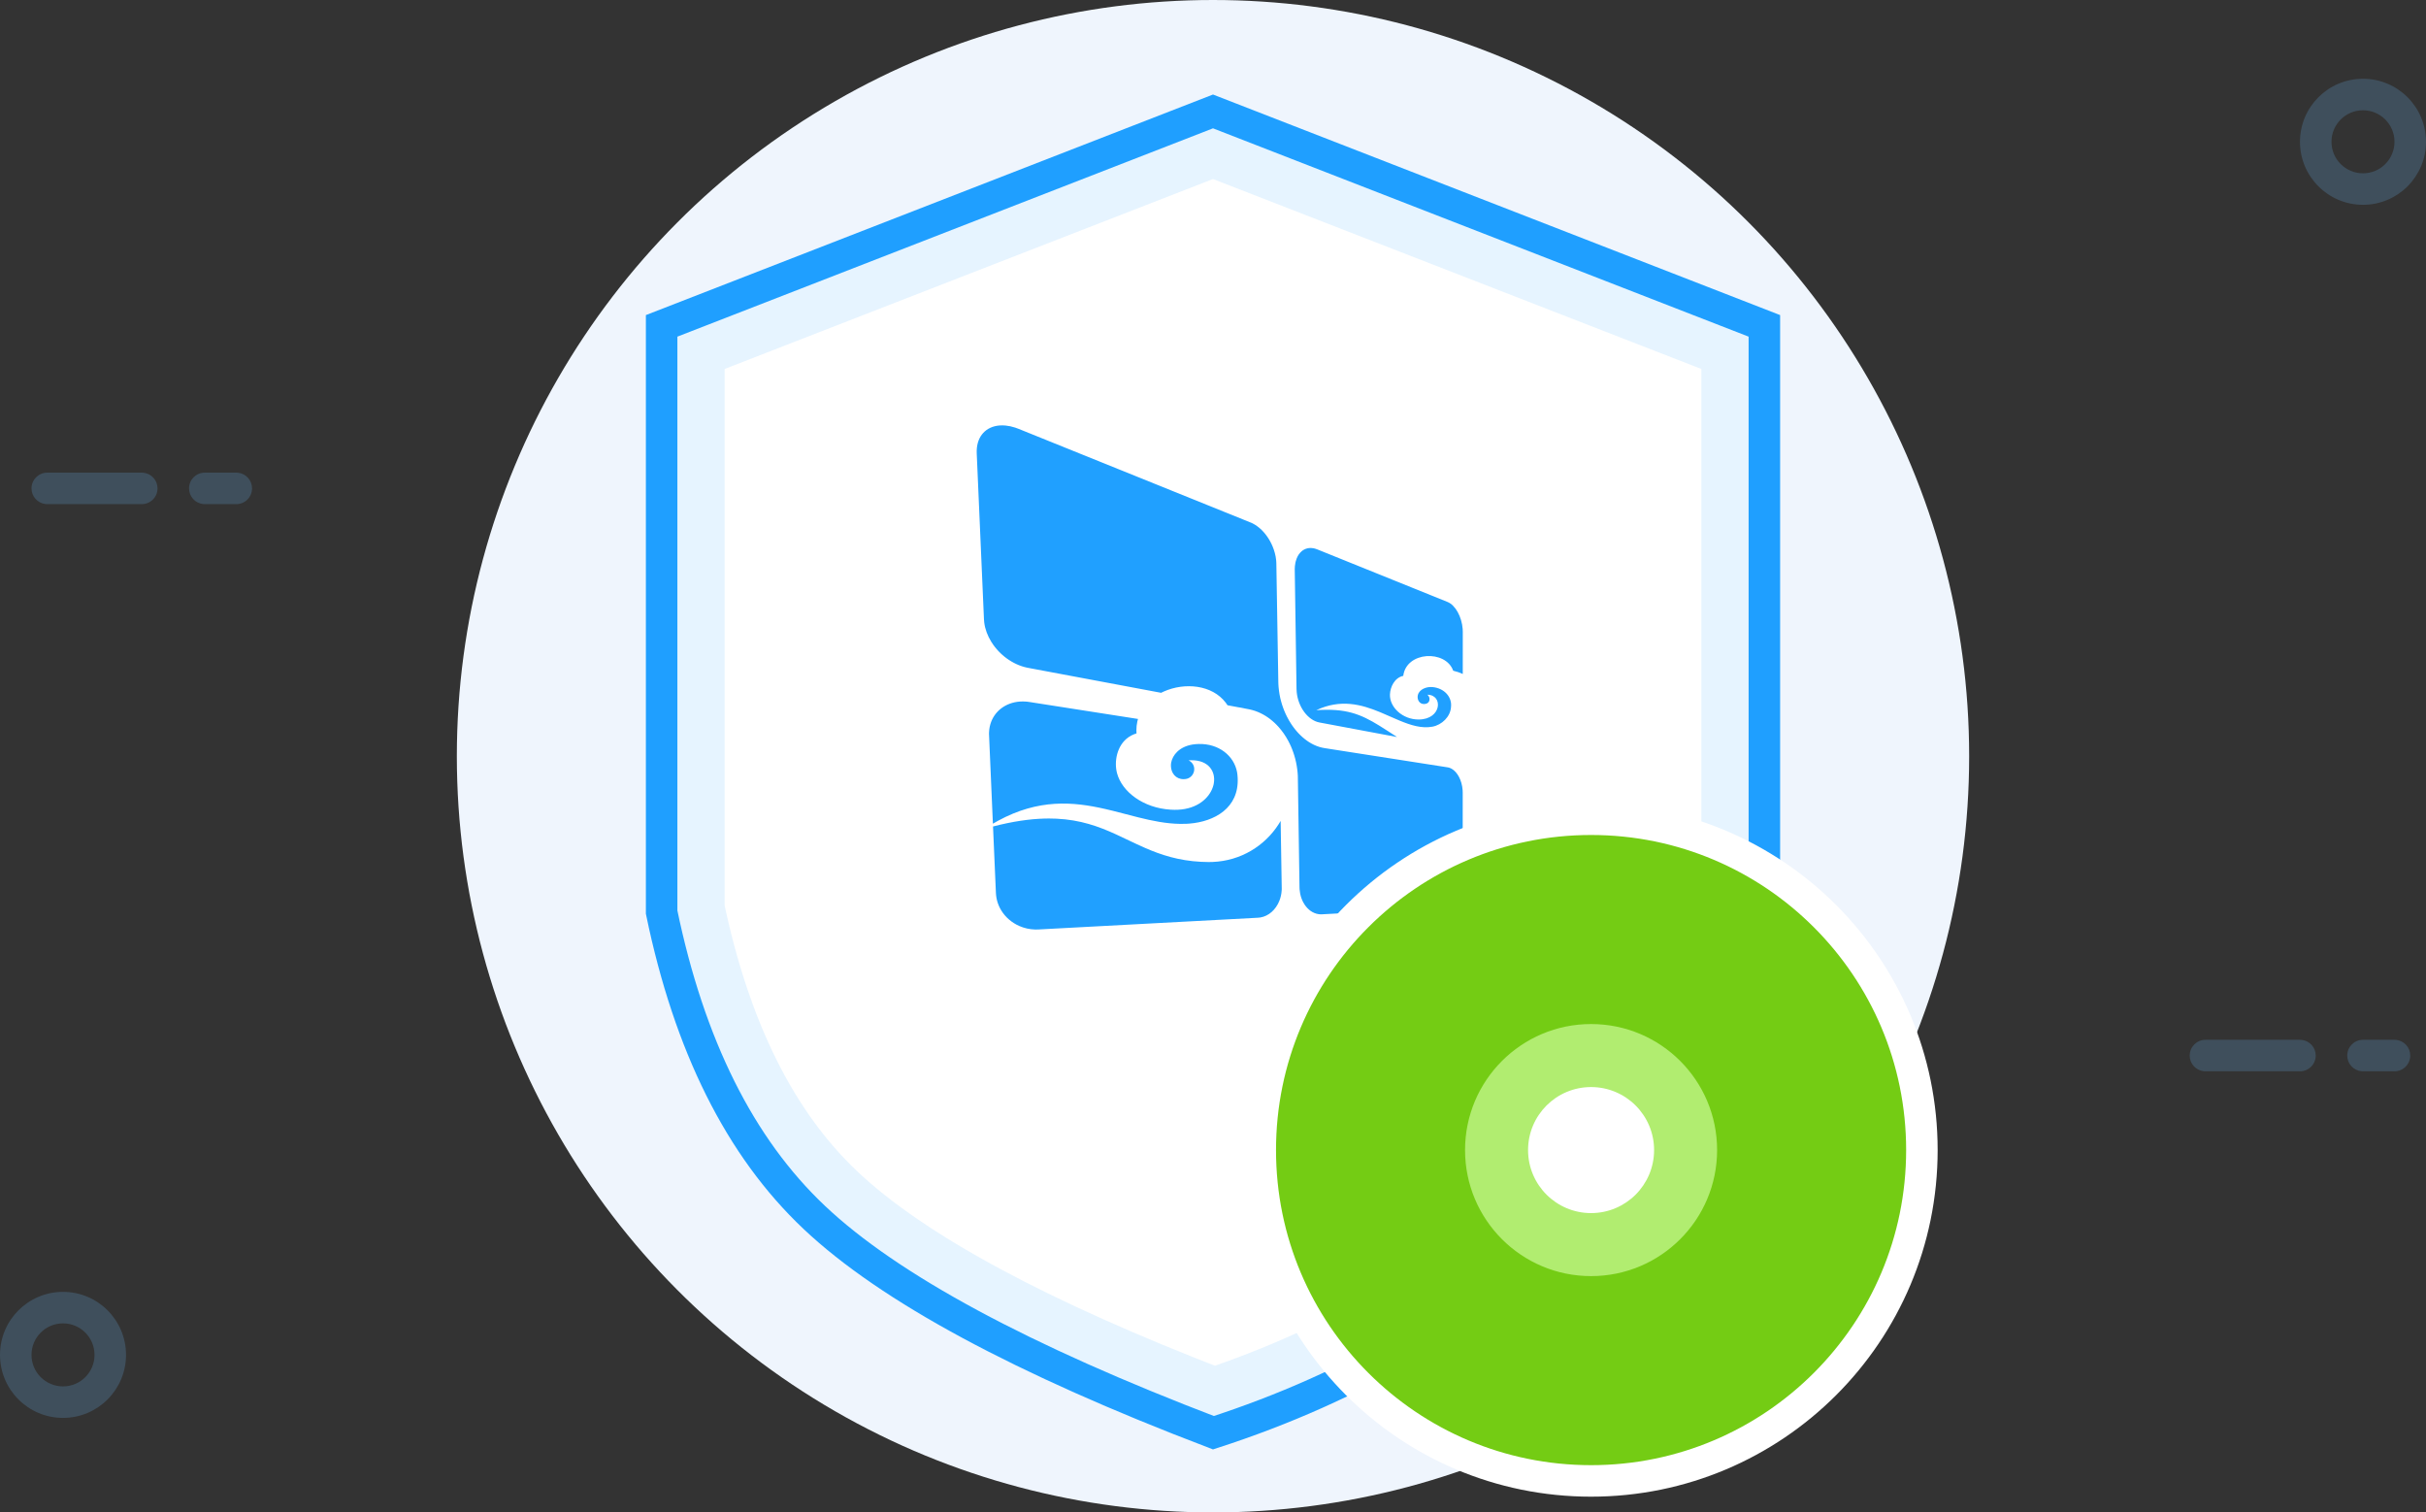
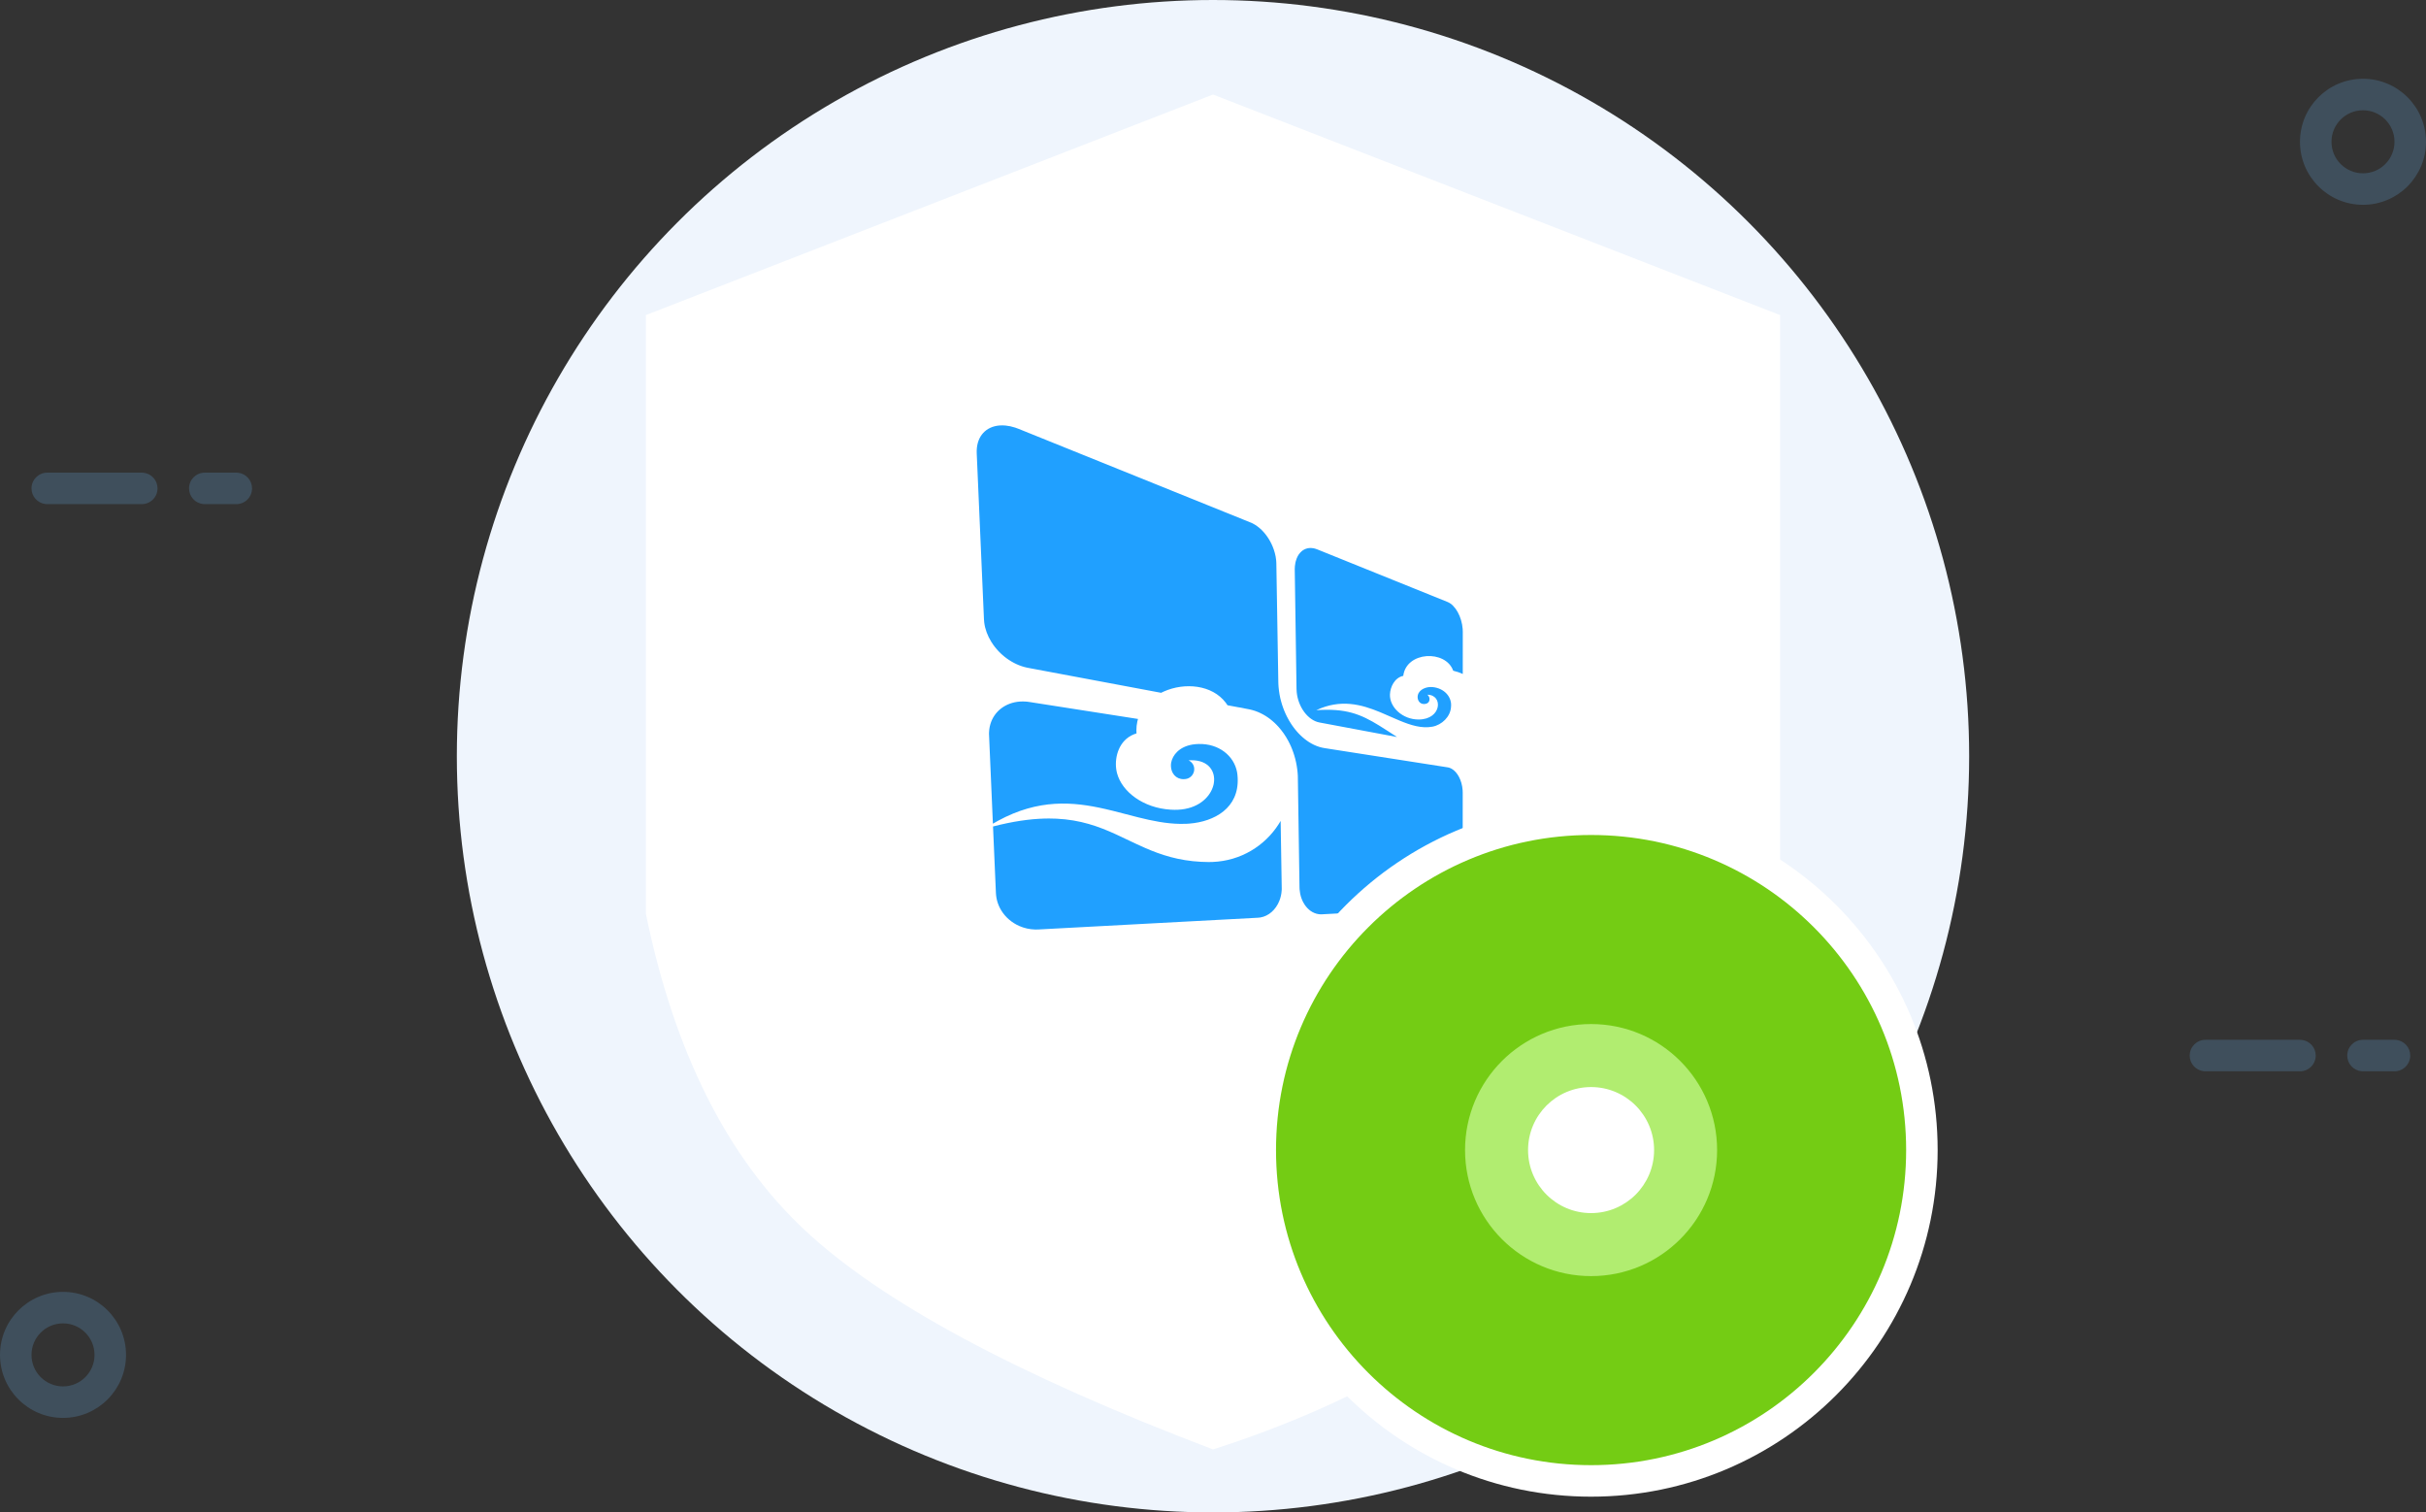
<svg xmlns="http://www.w3.org/2000/svg" xmlns:xlink="http://www.w3.org/1999/xlink" width="154px" height="96px" viewBox="0 0 154 96" version="1.1">
  <rect x="0" y="0" width="154" height="96" fill="#333333" stroke="none" />
  <title>编组 26</title>
  <defs>
    <path d="M0,14 L36,0 L72,14 L72,52 C70.775,58.935 66.775,65.602 60,72 C53.225,78.398 45.225,83.065 36,86 C23.54,81.269 14.873,76.603 10,72 C5.127,67.397 1.793,60.731 0,52 L0,14 Z" id="path-1" />
  </defs>
  <g id="行云官网" stroke="none" stroke-width="1" fill="none" fill-rule="evenodd">
    <g id="官网-03产品-云转售落地页" transform="translate(-995, -3006)">
      <g id="3" transform="translate(0, 2658)">
        <g transform="translate(912, 288)" id="编组-27">
          <g transform="translate(34, 60)">
            <g id="编组-26" transform="translate(49, 0)">
              <circle id="椭圆形" fill="#EFF5FD" cx="77" cy="48" r="48" />
              <path d="M4,5 C6.209,5 8,6.791 8,9 C8,11.209 6.209,13 4,13 C1.791,13 0,11.209 0,9 C0,6.791 1.791,5 4,5 Z M4,7 C2.895,7 2,7.895 2,9 C2,10.105 2.895,11 4,11 C5.105,11 6,10.105 6,9 C6,7.895 5.105,7 4,7 Z M150,82 C152.209,82 154,83.791 154,86 C154,88.209 152.209,90 150,90 C147.791,90 146,88.209 146,86 C146,83.791 147.791,82 150,82 Z M150,84 C148.895,84 148,84.895 148,86 C148,87.105 148.895,88 150,88 C151.105,88 152,87.105 152,86 C152,84.895 151.105,84 150,84 Z M141,30 C141.552,30 142,30.448 142,31 C142,31.513 141.614,31.936 141.117,31.993 L141,32 L139,32 C138.448,32 138,31.552 138,31 C138,30.487 138.386,30.064 138.883,30.007 L139,30 L141,30 Z M151,30 C151.552,30 152,30.448 152,31 C152,31.513 151.614,31.936 151.117,31.993 L151,32 L145,32 C144.448,32 144,31.552 144,31 C144,30.487 144.386,30.064 144.883,30.007 L145,30 L151,30 Z M4,66 C4.552,66 5,66.448 5,67 C5,67.513 4.614,67.936 4.117,67.993 L4,68 L2,68 C1.448,68 1,67.552 1,67 C1,66.487 1.386,66.064 1.883,66.007 L2,66 L4,66 Z M14,66 C14.552,66 15,66.448 15,67 C15,67.513 14.614,67.936 14.117,67.993 L14,68 L8,68 C7.448,68 7,67.552 7,67 C7,66.487 7.386,66.064 7.883,66.007 L8,66 L14,66 Z" id="形状结合" fill="#6EC1FF" fill-rule="nonzero" opacity="0.2" transform="translate(77, 47.5) scale(-1, 1) translate(-77, -47.5) " />
              <g id="编组-25" transform="translate(41, 6)">
                <g id="矩形">
                  <use fill="#FFFFFF" fill-rule="evenodd" xlink:href="#path-1" />
-                   <path stroke="#20A0FF" stroke-width="2" d="M36,1.073 L71,14.684 L71,51.912 C69.789,58.631 65.875,65.076 59.313,71.273 C52.728,77.492 44.966,82.047 36.027,84.94 C23.91,80.316 15.453,75.775 10.687,71.273 C5.961,66.81 2.749,60.341 1,51.898 L1,51.898 L1,14.684 L36,1.073 Z" stroke-linejoin="square" />
-                   <path stroke-opacity="0.111" stroke="#20A0FF" stroke-width="5" d="M36,2.682 L69.5,15.71 L69.5,51.775 C68.312,58.173 64.526,64.287 58.283,70.182 C51.983,76.133 44.576,80.52 36.066,83.349 C24.463,78.887 16.322,74.532 11.717,70.182 C7.213,65.929 4.181,59.757 2.5,51.743 L2.5,51.743 L2.5,15.71 L36,2.682 Z" stroke-linejoin="square" />
                </g>
                <path d="M25.592,45.954 L26.062,45.965 C27.587,46.037 28.737,46.457 29.816,46.948 L31.098,47.553 L31.695,47.824 C32.706,48.264 33.809,48.628 35.239,48.703 L35.719,48.717 L35.978,48.712 C37.774,48.639 39.288,47.686 40.167,46.315 L40.294,46.107 L40.364,50.433 L40.359,50.526 L40.341,50.699 L40.309,50.868 L40.265,51.031 L40.21,51.185 C39.987,51.739 39.542,52.147 39.004,52.236 L38.855,52.252 L24.921,52.997 L24.707,53 C24.353,52.991 24.013,52.912 23.704,52.777 L23.523,52.689 L23.362,52.595 C23.257,52.529 23.157,52.456 23.064,52.376 L22.928,52.252 L22.794,52.109 L22.672,51.956 L22.562,51.793 L22.476,51.642 L22.402,51.484 L22.339,51.32 L22.292,51.163 L22.256,51.001 L22.232,50.835 L22.22,50.682 L22.036,46.46 C23.29,46.136 24.356,45.985 25.287,45.958 L25.592,45.954 Z M22.632,21 L22.825,21.01 C23.021,21.028 23.228,21.071 23.441,21.141 L23.657,21.22 L38.455,27.193 L38.53,27.23 L38.679,27.315 L38.823,27.414 L38.963,27.525 L39.09,27.642 L39.211,27.769 L39.326,27.905 L39.434,28.05 L39.535,28.202 L39.628,28.36 L39.717,28.533 L39.795,28.712 L39.863,28.894 L39.927,29.108 L39.976,29.324 L40.007,29.541 L40.016,29.653 L40.021,29.765 L40.146,37.28 L40.152,37.446 L40.163,37.611 L40.189,37.848 L40.225,38.082 L40.271,38.313 L40.324,38.521 L40.384,38.726 L40.452,38.927 L40.524,39.114 L40.603,39.297 L40.688,39.475 L40.823,39.726 L40.971,39.965 L41.076,40.116 L41.185,40.262 L41.299,40.401 L41.419,40.535 L41.544,40.662 L41.672,40.782 L41.809,40.897 L41.95,41.004 L42.094,41.102 L42.252,41.196 L42.414,41.279 L42.578,41.349 L42.74,41.406 L42.905,41.451 L43.071,41.484 L50.9,42.707 L50.972,42.723 L51.043,42.746 L51.147,42.795 C51.522,43.007 51.803,43.543 51.846,44.154 L51.852,44.322 L51.85,50.122 L51.844,50.279 C51.797,50.949 51.454,51.497 51.013,51.593 L50.909,51.606 L42.913,52.035 L42.811,52.035 L42.711,52.026 L42.574,51.999 C42.485,51.975 42.398,51.939 42.316,51.894 L42.195,51.818 L42.093,51.738 C42.027,51.681 41.965,51.616 41.908,51.545 L41.825,51.434 L41.727,51.271 C41.686,51.195 41.65,51.114 41.62,51.03 L41.577,50.901 L41.532,50.715 C41.515,50.63 41.503,50.543 41.497,50.454 L41.491,50.318 L41.385,43.243 L41.371,43.041 L41.349,42.841 L41.315,42.611 L41.272,42.385 L41.22,42.164 L41.163,41.96 L41.098,41.76 L41.026,41.565 L40.951,41.382 L40.868,41.204 L40.78,41.031 L40.64,40.786 L40.487,40.552 L40.324,40.334 L40.15,40.128 L40.027,39.998 L39.9,39.874 L39.768,39.758 L39.63,39.645 L39.487,39.541 L39.34,39.444 L39.183,39.352 L39.022,39.269 L38.858,39.195 L38.679,39.127 L38.497,39.071 L38.31,39.026 L38.052,38.977 L37.816,38.927 L37.569,38.886 L36.921,38.765 L36.809,38.603 C35.941,37.462 34.208,37.304 32.885,37.89 L32.707,37.975 L24.227,36.385 L24.043,36.342 L23.862,36.288 L23.684,36.223 L23.52,36.153 L23.36,36.074 L23.203,35.986 L23.055,35.894 L22.911,35.795 L22.772,35.689 L22.638,35.577 L22.51,35.459 L22.387,35.336 L22.268,35.203 L22.155,35.066 L22.049,34.924 L21.926,34.738 C21.691,34.359 21.533,33.944 21.479,33.519 L21.461,33.306 L21.002,22.782 L21,22.611 C21.023,21.665 21.601,21.079 22.438,21.007 L22.632,21 Z M23.923,38.525 L24.062,38.528 L24.204,38.539 L24.347,38.558 L31.239,39.635 L31.195,39.807 C31.157,39.982 31.137,40.165 31.137,40.357 L31.145,40.552 L30.973,40.612 C30.042,40.99 29.758,42.014 29.852,42.786 L29.874,42.928 L29.909,43.082 C30.225,44.257 31.568,45.289 33.323,45.394 L33.554,45.402 L33.776,45.398 C35.001,45.341 35.753,44.669 35.99,43.961 L36.029,43.829 L36.053,43.71 C36.175,42.961 35.717,42.249 34.629,42.255 L34.452,42.262 L34.549,42.321 C34.991,42.641 34.833,43.292 34.352,43.429 L34.252,43.449 L34.133,43.457 C33.637,43.459 33.337,43.069 33.329,42.616 L33.333,42.502 L33.346,42.403 C33.433,41.936 33.85,41.396 34.71,41.257 L34.902,41.234 L35.088,41.224 C36.372,41.191 37.333,41.975 37.526,43.003 L37.549,43.158 L37.566,43.369 C37.663,45.297 36.08,46.153 34.495,46.278 L34.319,46.289 L33.922,46.295 C33.03,46.283 32.151,46.103 31.261,45.882 L29.638,45.464 L29.153,45.349 C27.12,44.885 24.937,44.69 22.341,46.105 L22.028,46.282 L21.781,40.58 L21.784,40.476 L21.798,40.302 C21.812,40.188 21.835,40.078 21.866,39.972 C22.105,39.152 22.827,38.597 23.738,38.531 L23.923,38.525 Z M42.214,28.783 L42.37,28.798 L42.472,28.822 L42.472,28.822 L42.614,28.87 L50.89,32.21 C51.388,32.411 51.79,33.15 51.849,33.918 L51.856,34.11 L51.855,36.78 C51.677,36.696 51.475,36.626 51.248,36.572 C50.769,35.231 48.266,35.34 48.078,36.899 C47.525,37.015 47.252,37.603 47.233,38.078 C47.201,38.881 48.028,39.677 49.062,39.67 C50.531,39.66 50.618,38.097 49.607,38.097 C49.756,38.211 49.782,38.414 49.698,38.547 C49.617,38.676 49.421,38.714 49.28,38.673 C49.054,38.608 48.95,38.353 49.002,38.128 C49.089,37.749 49.555,37.573 49.943,37.612 C50.698,37.687 51.173,38.252 51.11,38.857 C51.08,39.494 50.523,40.016 49.929,40.125 C49.248,40.251 48.562,40.037 47.842,39.738 L46.606,39.204 C45.413,38.711 44.1,38.352 42.558,39.078 C44.429,38.949 45.359,39.321 46.559,40.06 L47.094,40.399 L47.094,40.399 L47.682,40.781 L47.682,40.781 L42.756,39.858 L42.756,39.858 C42.03,39.722 41.406,38.883 41.314,37.936 L41.302,37.732 L41.189,30.114 L41.198,29.942 L41.198,29.942 L41.23,29.725 L41.23,29.725 L41.251,29.636 L41.251,29.636 L41.308,29.458 L41.308,29.458 L41.37,29.32 L41.37,29.32 L41.423,29.227 L41.423,29.227 L41.454,29.182 C41.478,29.148 41.503,29.116 41.53,29.086 C41.562,29.05 41.596,29.017 41.632,28.986 C41.682,28.944 41.736,28.908 41.793,28.879 C41.92,28.813 42.062,28.78 42.214,28.783 L42.214,28.783 Z" id="形状" fill="#20A0FF" />
                <circle id="椭圆形" stroke="#FFFFFF" stroke-width="2" fill="#74CC14" cx="60" cy="67" r="21" />
                <circle id="椭圆形" fill="#B1ED70" cx="60" cy="67" r="8" />
                <circle id="椭圆形" fill="#FFFFFF" cx="60" cy="67" r="4" />
              </g>
            </g>
          </g>
        </g>
      </g>
    </g>
  </g>
</svg>